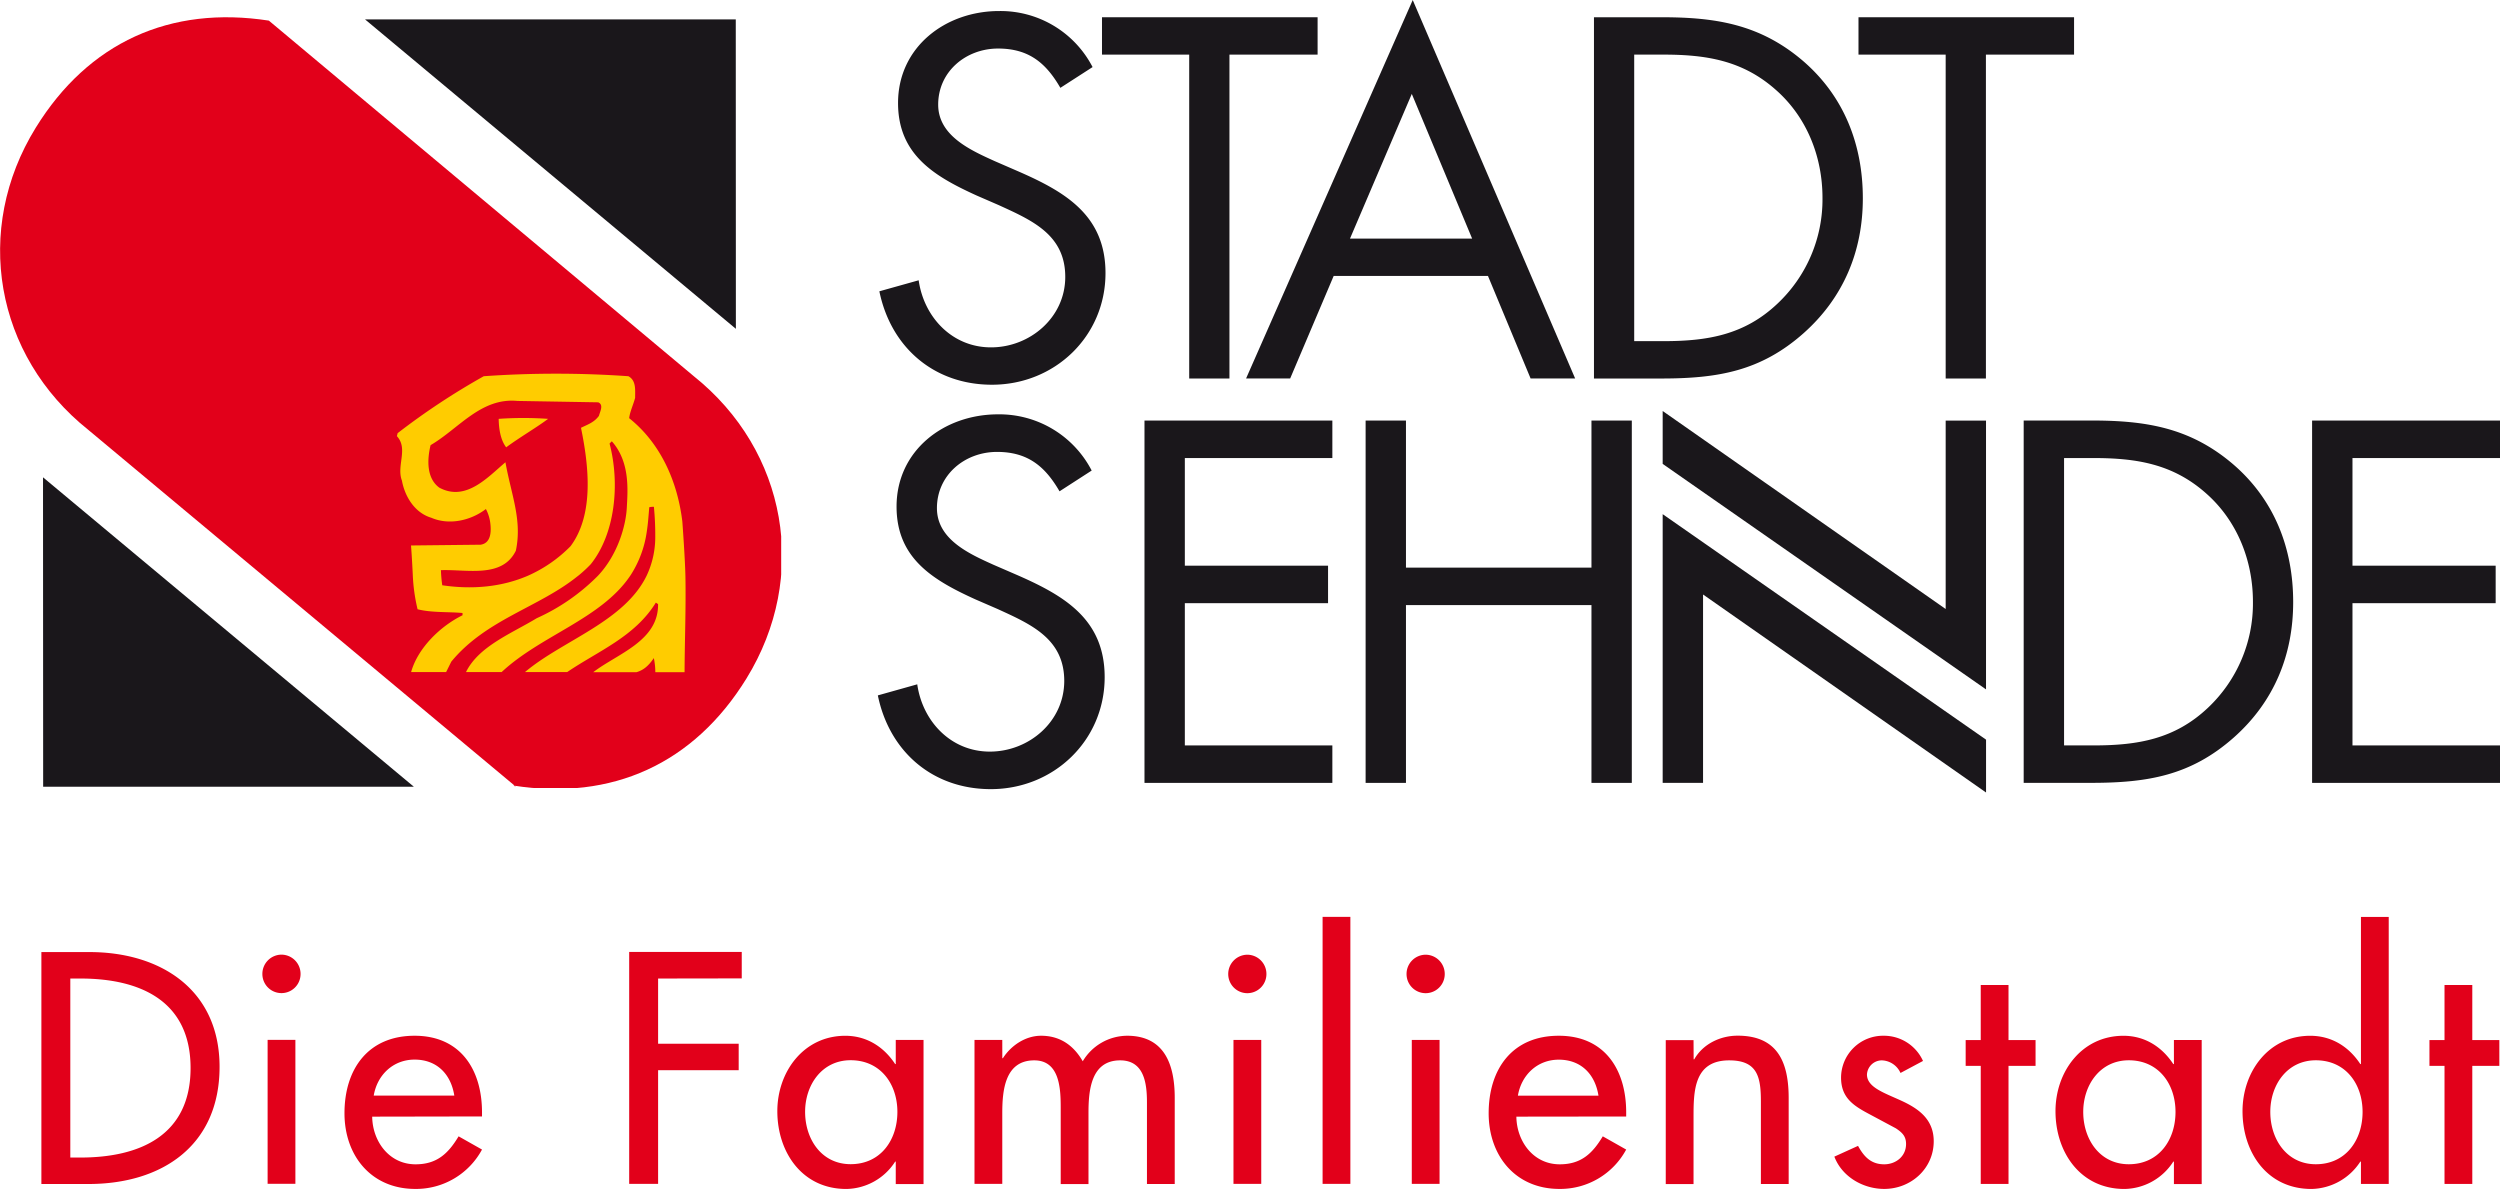
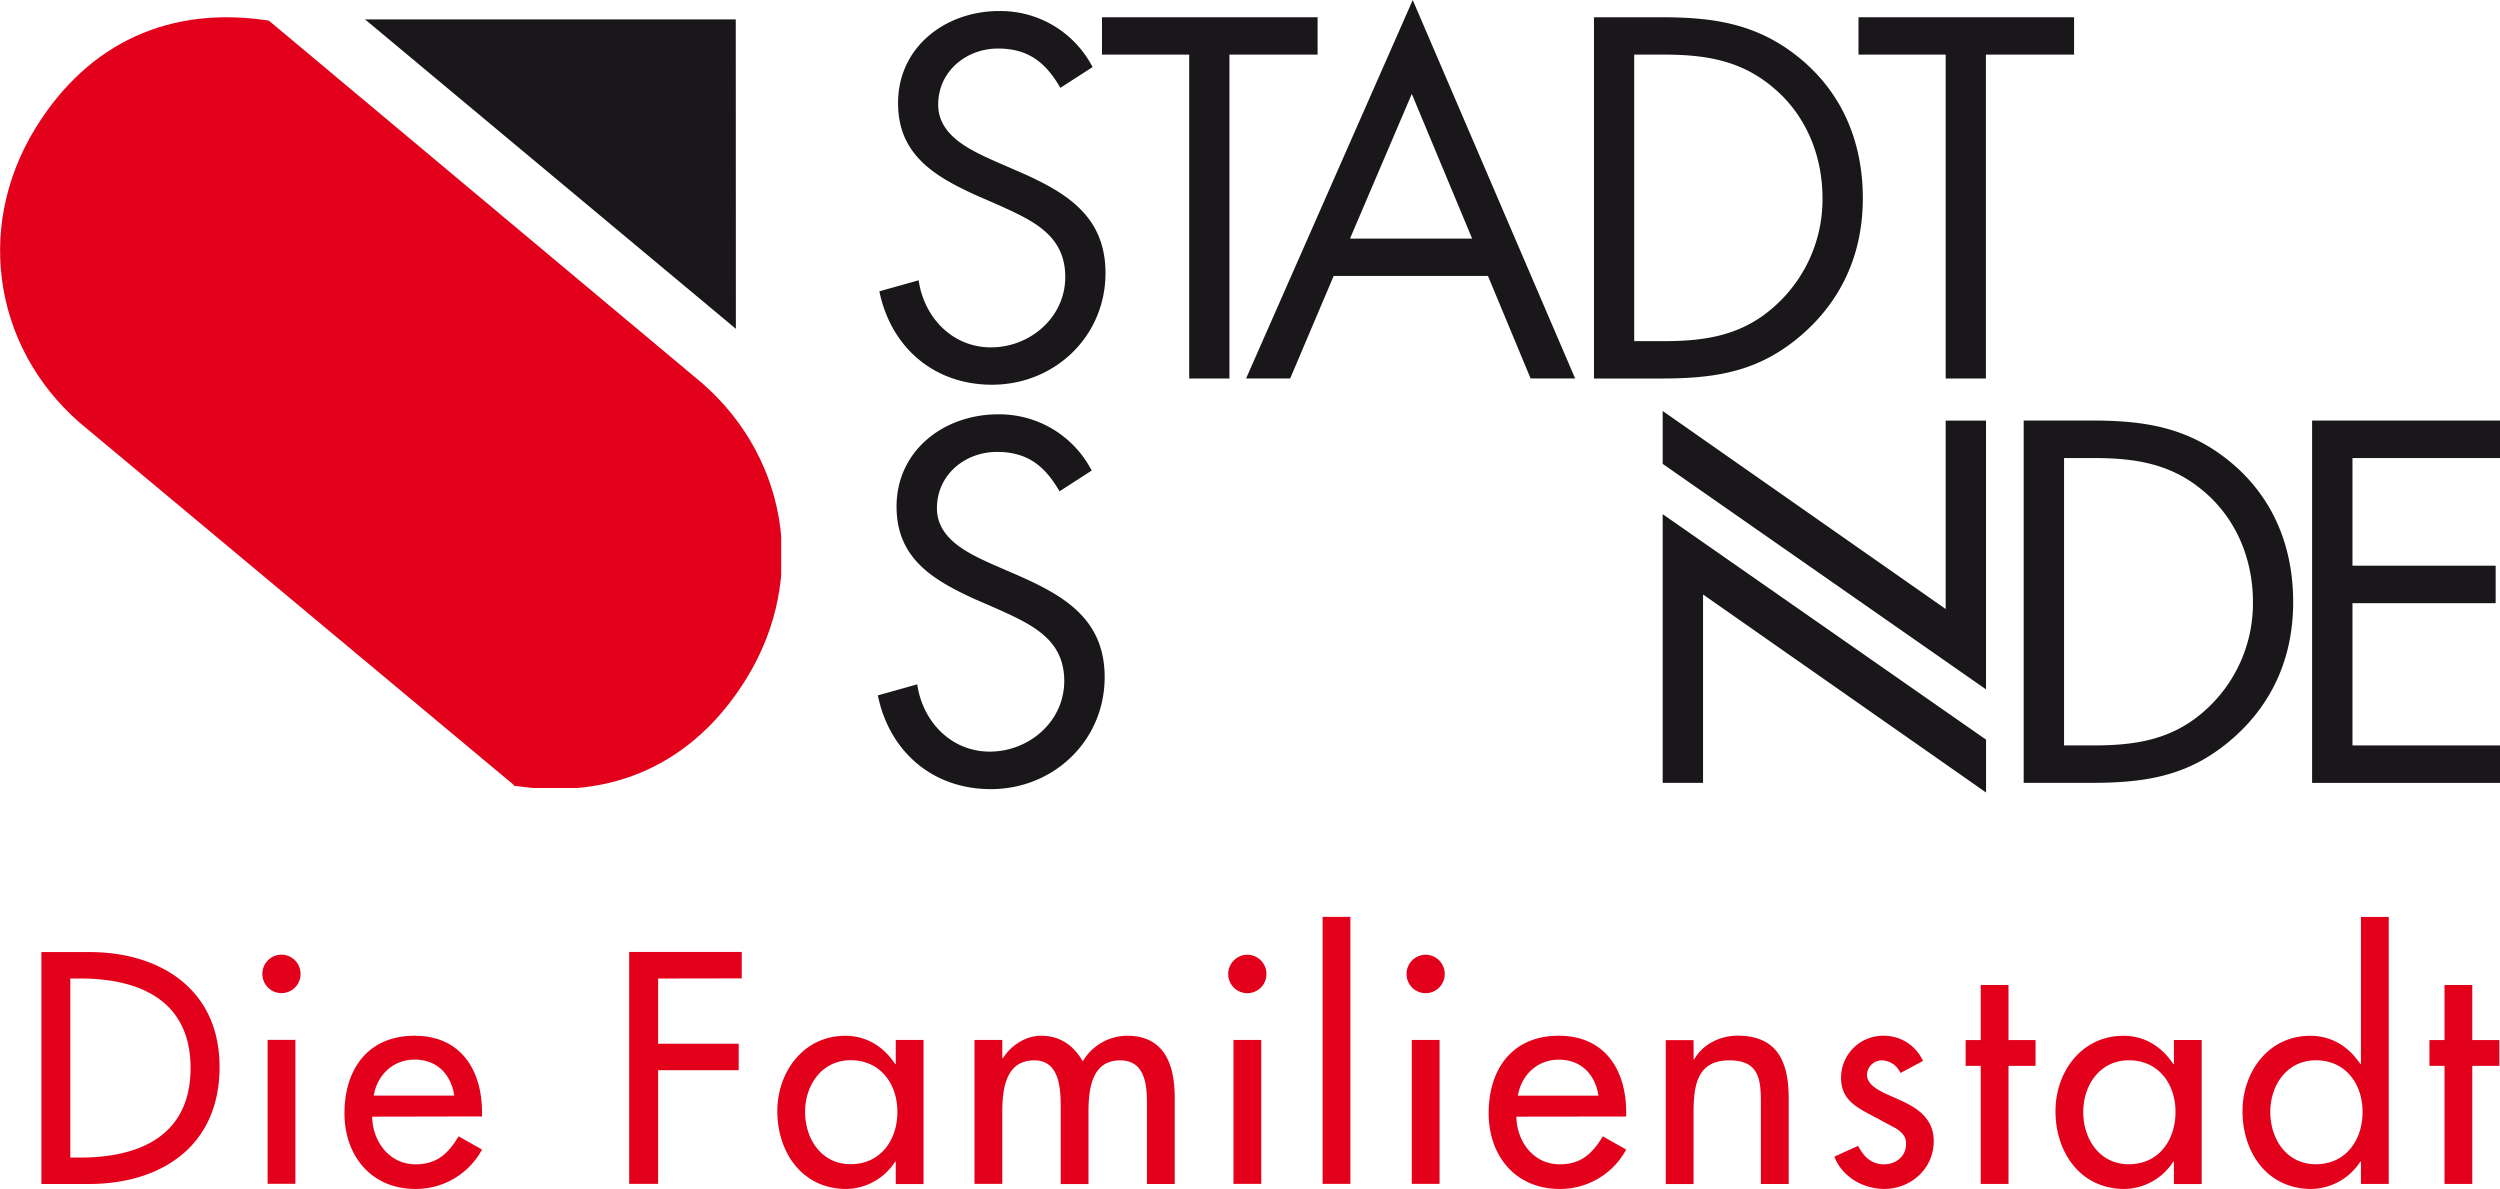
<svg xmlns="http://www.w3.org/2000/svg" viewBox="0 0 720.06 342.44">
  <defs>
    <clipPath id="a" transform="translate(-68.5 -122.52)">
      <rect width="841.89" height="595.28" style="fill: none" />
    </clipPath>
    <clipPath id="f" transform="translate(-68.5 -122.52)">
      <rect x="68.5" y="127.49" width="225" height="221.99" style="fill: none" />
    </clipPath>
  </defs>
  <g>
    <g style="clip-path: url(#a)">
      <path d="M382.93,258.05a29.94,29.94,0,0,0-27-16.19c-15.5,0-29.2,10.38-29.2,26.57,0,14.95,10.52,21.18,22.7,26.72l6.36,2.76c9.69,4.43,19.24,8.58,19.24,20.76C375,330.44,364.8,339,353.59,339s-19.38-8.72-20.9-19.38l-11.35,3.19c3.32,16.19,15.78,27,32.53,27,18.13,0,32.8-14,32.8-32.25,0-16.61-11.49-23.39-25.05-29.35l-6.92-3c-7.06-3.18-16.34-7.34-16.34-16.33,0-9.55,8-16.2,17.31-16.2,8.85,0,13.84,4.16,18,11.35Z" transform="translate(-68.5 -122.52)" style="fill: #1a171b" />
    </g>
-     <polygon points="329.64 225.49 383.75 225.49 383.75 214.7 341.26 214.7 341.26 173.73 382.51 173.73 382.51 162.93 341.26 162.93 341.26 131.93 383.75 131.93 383.75 121.13 329.64 121.13 329.64 225.49" style="fill: #1a171b" />
-     <polygon points="404.95 163.49 404.95 121.13 393.33 121.13 393.33 225.49 404.95 225.49 404.95 174.28 458.38 174.28 458.38 225.49 470 225.49 470 121.13 458.38 121.13 458.38 163.49 404.95 163.49" style="fill: #1a171b" />
    <g style="clip-path: url(#a)">
      <path d="M663,337.22V254.45h8.45c12.32,0,22.84,1.66,32.39,10.11,9,7.89,13.56,19.37,13.56,31.28a41.31,41.31,0,0,1-13,30.58c-9.55,9-20.21,10.8-32.94,10.8ZM651.37,348h19.38c16.33,0,28.79-2.08,41.24-13.15,11.49-10.24,17-23.67,17-38.9,0-15.5-5.4-29.48-17.31-39.72-12.31-10.52-25.05-12.59-40.69-12.59H651.37Z" transform="translate(-68.5 -122.52)" style="fill: #1a171b" />
    </g>
    <polygon points="665.94 225.49 720.06 225.49 720.06 214.7 677.57 214.7 677.57 173.73 718.81 173.73 718.81 162.93 677.57 162.93 677.57 131.93 720.06 131.93 720.06 121.13 665.94 121.13 665.94 225.49" style="fill: #1a171b" />
    <polygon points="572.02 121.15 560.4 121.15 560.4 175.41 478.89 118.38 478.89 133.61 572.02 198.56 572.02 121.15" style="fill: #1a171b" />
    <polygon points="478.89 225.49 490.52 225.49 490.52 171.23 572.03 228.26 572.03 213.04 478.89 148.09 478.89 225.49" style="fill: #1a171b" />
    <g style="clip-path: url(#a)">
      <path d="M383.19,141.84a29.86,29.86,0,0,0-26.91-16.14c-15.46,0-29.12,10.35-29.12,26.49,0,14.91,10.49,21.12,22.63,26.64l6.35,2.76c9.66,4.41,19.18,8.55,19.18,20.69,0,11.73-10.21,20.29-21.39,20.29s-19.32-8.69-20.83-19.32l-11.32,3.17c3.31,16.15,15.73,26.91,32.43,26.91,18.08,0,32.7-13.93,32.7-32.15,0-16.56-11.45-23.32-25-29.25l-6.9-3c-7-3.17-16.29-7.31-16.29-16.28,0-9.53,8-16.15,17.25-16.15,8.83,0,13.8,4.14,17.94,11.32Z" transform="translate(-68.5 -122.52)" style="fill: #1a171b" />
    </g>
    <polygon points="354.11 15.73 379.5 15.73 379.5 4.97 317.4 4.97 317.4 15.73 342.52 15.73 342.52 109.02 354.11 109.02 354.11 15.73" style="fill: #1a171b" />
    <path d="M492.51,191.24H457.33l17.8-41.67ZM497.07,202l12.28,29.53h12.83l-46.78-109-48,109h12.7L452.63,202Z" transform="translate(-68.5 -122.52)" style="fill: #1a171b" />
    <g style="clip-path: url(#a)">
      <path d="M539.19,220.78V138.25h8.42c12.28,0,22.77,1.66,32.29,10.08,9,7.86,13.52,19.32,13.52,31.19a41.17,41.17,0,0,1-13,30.49c-9.52,9-20.15,10.77-32.84,10.77ZM527.6,231.54h19.32c16.28,0,28.7-2.07,41.12-13.11,11.45-10.21,17-23.6,17-38.78,0-15.45-5.38-29.39-17.25-39.6-12.28-10.49-25-12.56-40.57-12.56H527.6Z" transform="translate(-68.5 -122.52)" style="fill: #1a171b" />
    </g>
    <polygon points="571.99 15.73 597.38 15.73 597.38 4.97 535.29 4.97 535.29 15.73 560.4 15.73 560.4 109.02 571.99 109.02 571.99 15.73" style="fill: #1a171b" />
    <g style="clip-path: url(#a)">
      <path d="M780.58,429.52h7.79v-7.44h-7.79V406.22h-8v15.86h-4.34v7.44h4.34v34h8Zm-32.07,34h8v-76.9h-8V429h-.18c-3.28-5-8.24-8.15-14.44-8.15-12,0-19.49,10.37-19.49,21.71,0,11.87,7.08,22.41,19.84,22.41a17.12,17.12,0,0,0,14.09-7.88h.18Zm-13-5.67c-8.41,0-13.11-7.26-13.11-15.06s4.87-14.88,13.11-14.88c8.6,0,13.47,6.82,13.47,14.88s-4.79,15.06-13.47,15.06m-32.87-35.79h-8V429h-.18c-3.28-5-8.24-8.15-14.35-8.15-12.05,0-19.58,10.37-19.58,21.71,0,11.87,7.18,22.41,19.85,22.41a17,17,0,0,0,14.08-7.88h.18v6.46h8Zm-21,35.79c-8.42,0-13.12-7.26-13.12-15.06s4.88-14.88,13.12-14.88c8.59,0,13.46,6.82,13.46,14.88s-4.78,15.06-13.46,15.06M647,429.52h7.79v-7.44H647V406.22h-8v15.86h-4.34v7.44H639v34h8Zm-24.63-1.42A12.35,12.35,0,0,0,611,420.84a12.1,12.1,0,0,0-12.23,12.05c0,5.67,3.37,8,8,10.45l7.79,4.17c1.86,1.24,2.93,2.3,2.93,4.52,0,3.54-2.93,5.84-6.29,5.84-3.81,0-5.85-2.21-7.54-5.31l-6.82,3.1c2.22,5.84,8.33,9.3,14.36,9.3,7.7,0,14.26-5.85,14.26-13.73,0-6.56-4.7-9.57-9.57-11.79s-9.66-3.8-9.66-7.44a4.3,4.3,0,0,1,4.34-4.07,6.12,6.12,0,0,1,5.32,3.63Zm-66.09-6h-8v41.46h8V444.49c0-7.53,0-16.56,10.27-16.56,8.15,0,9.13,4.78,9.13,11.87v23.74h8V438.82c0-10.1-3-18-14.7-18-5,0-10,2.39-12.5,6.82h-.17Zm-50.59,16c1-5.94,5.58-10.37,11.78-10.37,6.38,0,10.46,4.16,11.43,10.37Zm31.19,6V442.9c0-12.31-6.21-22.06-19.41-22.06-13.38,0-20.2,9.57-20.2,22.33,0,12.22,7.71,21.79,20.38,21.79a21.58,21.58,0,0,0,19.23-11.34l-6.74-3.81c-3,5-6.29,8.06-12.4,8.06-7.62,0-12.4-6.64-12.49-13.73Zm-57.77-46.6a5.54,5.54,0,0,0-5.49,5.58,5.49,5.49,0,0,0,11,0,5.54,5.54,0,0,0-5.49-5.58m4,24.54h-8v41.46h8Zm-25.69-35.44h-8v76.9h8Zm-29.68,10.9a5.55,5.55,0,0,0-5.5,5.58,5.5,5.5,0,0,0,11,0,5.54,5.54,0,0,0-5.49-5.58m4,24.54h-8v41.46h8Zm-74.59,0h-8v41.46h8V443.17c0-6.47.71-15.24,9.21-15.24,7.36,0,7.62,8.24,7.62,13.64v22h8V443.17c0-6.38.62-15.24,9.13-15.24,7,0,7.71,6.82,7.71,12.13v23.48h8v-24.8c0-9.4-2.83-17.9-13.73-17.9a15,15,0,0,0-12.76,7.35c-2.66-4.6-6.55-7.35-12-7.35-4.52,0-8.68,2.83-11,6.47h-.17Zm-22.68,0h-8V429h-.17c-3.28-5-8.24-8.15-14.36-8.15-12,0-19.58,10.37-19.58,21.71,0,11.87,7.18,22.41,19.85,22.41a17,17,0,0,0,14.09-7.88h.17v6.46h8Zm-21,35.79c-8.42,0-13.11-7.26-13.11-15.06s4.87-14.88,13.11-14.88c8.59,0,13.47,6.82,13.47,14.88s-4.79,15.06-13.47,15.06m-31.36-53.51v-7.62H249.72v66.8h8.33V430.76h23.21v-7.62H258.05V404.36Zm-106,33.76c1-5.94,5.58-10.37,11.78-10.37,6.38,0,10.46,4.16,11.43,10.37Zm31.19,6V442.9c0-12.31-6.21-22.06-19.41-22.06-13.37,0-20.2,9.57-20.2,22.33,0,12.22,7.71,21.79,20.38,21.79a21.58,21.58,0,0,0,19.23-11.34l-6.74-3.81c-3,5-6.29,8.06-12.4,8.06-7.62,0-12.4-6.64-12.49-13.73Zm-57.77-46.6a5.54,5.54,0,0,0-5.49,5.58,5.49,5.49,0,0,0,11,0,5.54,5.54,0,0,0-5.49-5.58m4,24.54h-8v41.46h8ZM88.75,404.36h2.92c17,0,31.72,6.29,31.72,25.78s-14.71,25.78-31.72,25.78H88.75Zm-8.33,59.18H94c21.09,0,37.74-11,37.74-33.75,0-22.24-17-33.05-37.47-33.05H80.42Z" transform="translate(-68.5 -122.52)" style="fill: #e2001a" />
    </g>
    <g style="clip-path: url(#f)">
      <path d="M217.1,349.12,94,246.39c-27-21.48-33.32-57.76-15.2-87.09,15.14-24.52,38.67-35.25,67.14-30.84L268.3,230.85c26.94,21.52,33.29,57.74,15.2,87.09-15.12,24.53-38.67,35.28-67.15,30.84Z" transform="translate(-68.5 -122.52)" style="fill: #e2001a" />
    </g>
    <polygon points="211.92 5.59 105.14 5.59 211.95 94.71 211.92 5.59" style="fill: #1a171b" />
-     <polygon points="12.43 226.6 119.2 226.6 12.39 137.48 12.43 226.6" style="fill: #1a171b" />
    <g style="clip-path: url(#a)">
-       <path d="M195.08,263c7.61,4.05,13.87-3,19-7.34,1.69,9.47,4.86,16.62,3,25.47-3.88,8-14,5.34-21.58,5.61a39.08,39.08,0,0,0,.38,4.35c8.85,1.31,17.3.45,24.72-2.77a39.66,39.66,0,0,0,12.24-8.49c6.85-9.22,5.23-23.25,3-34.09,1.83-.92,3.77-1.51,5.18-3.46.27-1.18,1.45-3.18-.22-3.88L217.52,238c-10.52-1-16.88,8-25,12.73-1,4.1-1.24,9.6,2.59,12.3m-10.79-1.94c-1.78-4.32,1.89-9.28-1.51-12.95l.22-.86a202.61,202.61,0,0,1,24.81-16.4,298.42,298.42,0,0,1,41.65,0c2.27,1.24,1.94,3.88,1.94,6.25-.59,2.16-1.45,3.84-1.72,5.83,9,7.18,13.92,18.13,15.32,29.78,0,0,.78,10.49.89,15.86h0c.17,9.1-.21,18.58-.25,27.53h-8.42a20.68,20.68,0,0,0-.43-4.07c-1.59,2.36-3.11,3.52-5,4.07H239.37c6.86-5.31,18.83-8.93,18.67-19.61l-.64-.43c-6.07,9.85-16.6,13.92-25.53,20H219.71c10.88-9.17,28.67-14.51,35.08-27.85h0a26,26,0,0,0,2.44-11.21,84.8,84.8,0,0,0-.39-8.53,5.14,5.14,0,0,0-1.33.11c-.23,2.47-.32,4.45-.74,7.15a31.08,31.08,0,0,1-4.67,12.48h0a2.31,2.31,0,0,0-.14.19l-.09.14h0c-8.4,12.25-25.63,17-36.88,27.52H202.72c3.65-7.44,13.16-11.13,20.37-15.51a58.61,58.61,0,0,0,17.67-12.27c5.7-6.06,8-14.42,8.27-19.48s1-13.23-4.31-19.21l-.65.65c3.07,11.71,1.56,26.06-5.4,34.74a38.45,38.45,0,0,1-3.45,3.2l-.47.36c-11.12,8.93-26.26,12.36-36.27,24.53l-1.49,3H186.91c1.92-6.92,8.41-13.23,14.81-16.37v-.65c-4.05-.38-8.9-.05-12.95-1.08a51.45,51.45,0,0,1-1.38-9.93s-.27-5.66-.51-8.44l20.07-.22c2.7-.43,3.08-3.18,2.81-5.82a11.68,11.68,0,0,0-1.31-4.46c-4.27,3.28-10.52,4.78-15.74,2.51-4.7-1.4-7.56-6-8.42-10.57m27.84-17.91c.05,2.75.48,6,2.16,8.2,3.94-2.91,8.79-5.72,12.08-8.2a102.47,102.47,0,0,0-14.24,0" transform="translate(-68.5 -122.52)" style="fill: #fc0" />
-     </g>
+       </g>
  </g>
</svg>